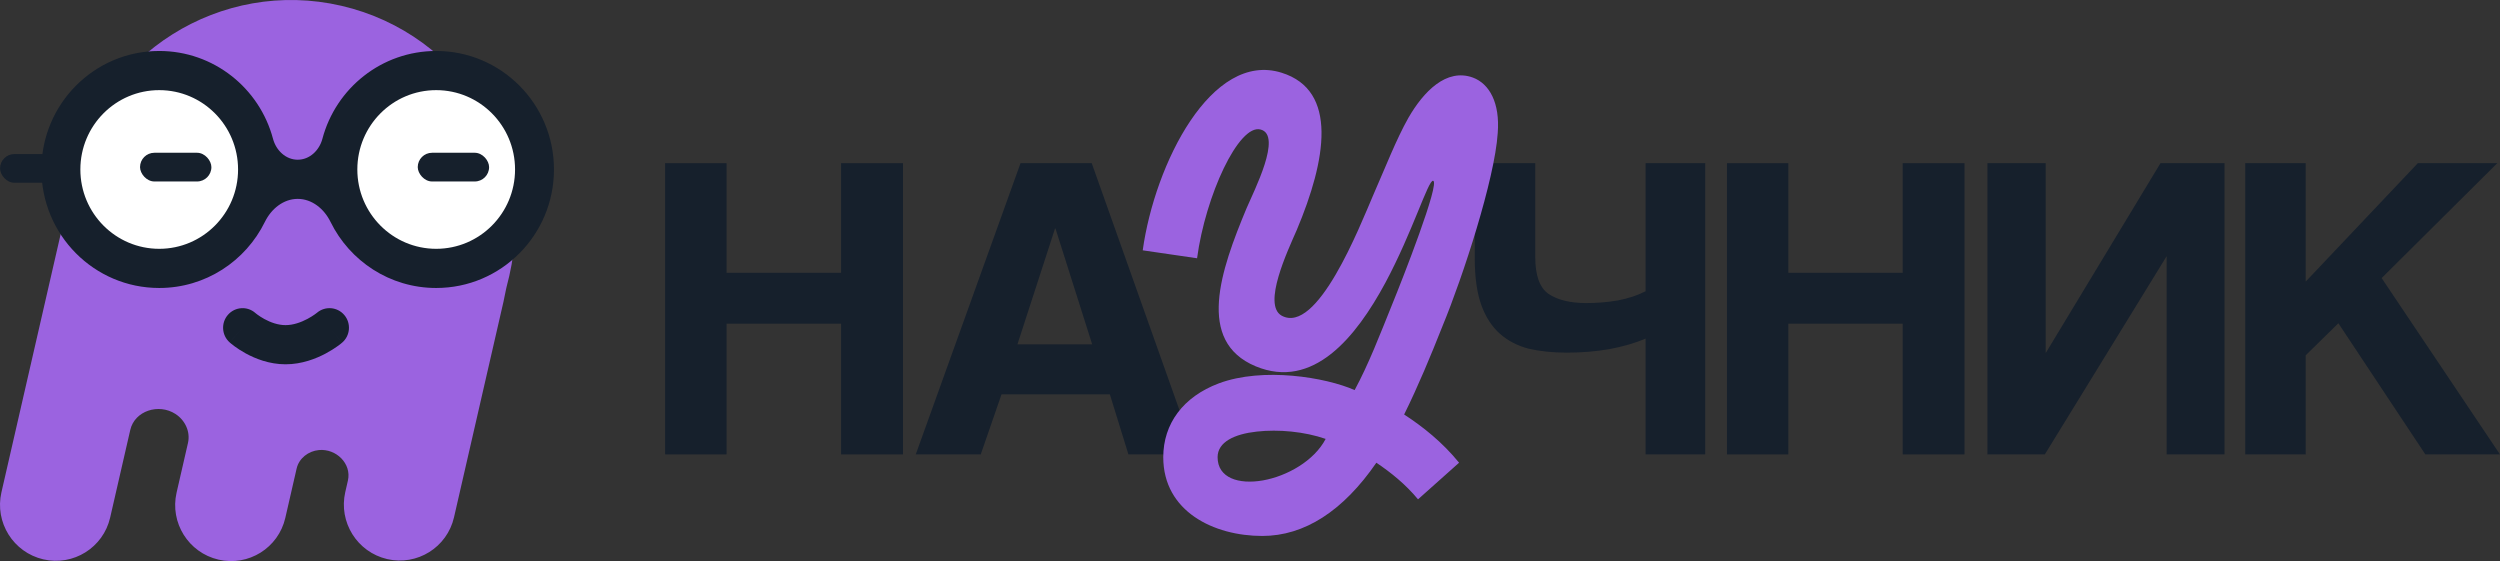
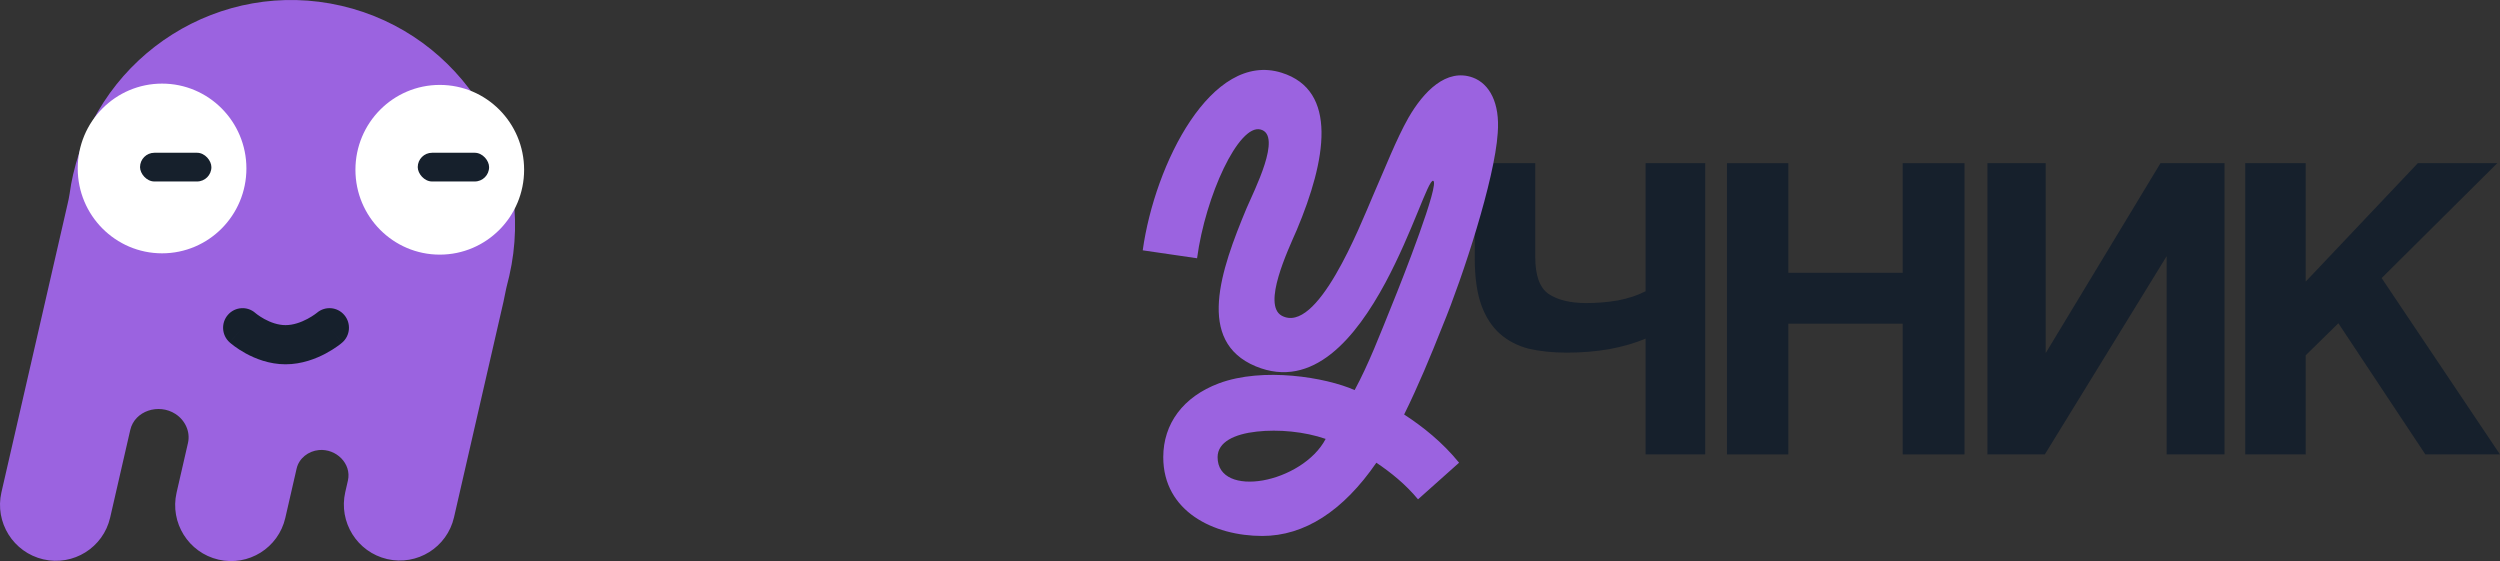
<svg xmlns="http://www.w3.org/2000/svg" width="352" height="79" viewBox="0 0 352 79" fill="none">
  <rect x="0" y="0" width="352" height="79" fill="#333333" stroke="none" />
-   <path d="M118.423 63.98V45.575H102.3V63.98H93.647V22.972H102.3V38.411H118.423V22.972H127.138V63.98H118.423Z" fill="#16202C" />
-   <path d="M148.61 32.174H148.547L143.256 48.478H153.777L148.61 32.174ZM158.881 63.98L156.267 55.519H141.015L138.089 63.98H128.938L143.692 22.972H153.714L168.281 63.98H158.881Z" fill="#16202C" />
  <path d="M231.703 63.98V47.675C230.253 48.293 228.554 48.787 226.606 49.158C224.7 49.487 222.69 49.652 220.576 49.652C218.628 49.652 216.846 49.466 215.23 49.096C213.655 48.684 212.309 47.984 211.19 46.996C210.071 46.008 209.201 44.67 208.579 42.982C207.957 41.252 207.646 39.05 207.646 36.373V22.972H216.163V36.188C216.163 38.782 216.784 40.511 218.028 41.376C219.312 42.24 221.094 42.673 223.373 42.673C224.865 42.673 226.336 42.549 227.787 42.302C229.279 42.014 230.584 41.582 231.703 41.005V22.972H240.095V63.98H231.703Z" fill="#16202C" />
  <path d="M267.901 63.98V45.575H251.801V63.98H243.16V22.972H251.801V38.411H267.901V22.972H276.603V63.98H267.901Z" fill="#16202C" />
  <path d="M279.83 63.98V22.972H288.036V49.713L304.198 22.972H313.211V63.98H305.068V36.065L287.911 63.98H279.83Z" fill="#16202C" />
  <path d="M341.49 63.98L329.244 45.514L324.644 50.022V63.98H316.128V22.972H324.644V39.647L340.433 22.972H351.622L335.336 39.153L351.995 63.98H341.49Z" fill="#16202C" />
  <path d="M177.727 75.462C170.927 75.462 163.787 72.024 163.787 64.376C163.787 59.65 166.592 55.869 171.607 53.979C177.812 51.659 186.653 53.12 190.733 54.924C192.688 51.315 194.303 47.104 196.003 42.894C197.448 39.37 202.804 25.707 201.784 25.45C201.104 25.278 198.893 32.668 195.068 39.8C190.903 47.534 184.868 54.924 176.792 51.573C168.377 48.05 171.862 38.081 175.517 29.317C176.537 26.91 180.618 19.005 177.472 18.231C174.412 17.458 169.737 27.512 168.547 36.363L160.896 35.246C162.597 23.044 170.587 7.146 180.448 10.24C188.438 12.732 186.738 22.528 182.573 32.41C181.298 35.332 177.727 42.894 180.448 44.44C185.463 47.19 191.413 31.98 193.368 27.426C195.068 23.559 196.598 19.606 198.298 16.599C200.424 12.904 203.654 9.552 207.394 10.927C209.689 11.787 211.219 14.45 210.879 18.747C210.454 25.278 205.949 39.027 203.144 45.815C201.444 50.112 199.659 54.408 197.703 58.361C200.339 60.08 203.059 62.228 205.439 65.15L199.659 70.306C197.873 68.157 195.833 66.525 193.793 65.15C189.118 71.938 183.678 75.462 177.727 75.462ZM171.437 64.376C171.437 67.298 174.412 68.243 177.812 67.642C181.213 67.04 185.038 64.892 186.653 61.798C183.678 60.767 180.022 60.424 176.962 60.767C173.817 61.111 171.437 62.228 171.437 64.376Z" fill="#9B63E0" />
  <path fill-rule="evenodd" clip-rule="evenodd" d="M48.986 67.667C49.532 65.286 47.33 63.137 44.898 63.368V63.368C43.418 63.508 42.099 64.521 41.766 65.97L40.173 72.915C39.202 77.145 34.988 79.778 30.761 78.796C26.533 77.814 23.893 73.588 24.864 69.358L26.467 62.369C26.831 60.783 26.062 59.16 24.695 58.279V58.279C22.351 56.767 18.963 57.826 18.34 60.544L15.51 72.875C14.54 77.105 10.326 79.738 6.098 78.756C1.871 77.774 -0.77 73.549 0.201 69.319L9.498 28.799V28.799C9.613 28.299 9.731 27.799 9.8 27.291C9.921 26.389 10.084 25.486 10.291 24.584C14.207 7.52 31.129 -3.12 48.088 0.82C65.048 4.759 75.622 21.786 71.707 38.85C71.619 39.233 71.525 39.613 71.425 39.989C71.209 40.805 71.082 41.643 70.894 42.466V42.466L63.925 72.837C62.954 77.067 58.74 79.7 54.513 78.718C50.285 77.736 47.645 73.511 48.615 69.281L48.986 67.667Z" fill="#9B63E0" />
  <ellipse cx="22.819" cy="23.72" rx="11.875" ry="11.948" fill="white" />
  <ellipse cx="61.92" cy="23.904" rx="11.875" ry="11.948" fill="white" />
-   <path fill-rule="evenodd" clip-rule="evenodd" d="M22.418 35.033C28.549 35.033 33.52 30.032 33.52 23.862C33.52 17.693 28.549 12.691 22.418 12.691C16.286 12.691 11.315 17.693 11.315 23.862C11.315 30.032 16.286 35.033 22.418 35.033ZM41.917 28.002C39.899 28.002 38.192 29.413 37.299 31.234C34.594 36.752 28.946 40.548 22.418 40.548C13.259 40.548 5.834 33.078 5.834 23.862C5.834 14.647 13.259 7.177 22.418 7.177C30.092 7.177 36.549 12.422 38.44 19.545C38.874 21.177 40.238 22.488 41.917 22.488V22.488C43.595 22.488 44.96 21.177 45.393 19.545C47.284 12.422 53.741 7.177 61.416 7.177C70.575 7.177 77.999 14.647 77.999 23.862C77.999 33.078 70.575 40.548 61.416 40.548C54.887 40.548 49.239 36.752 46.534 31.234C45.642 29.413 43.935 28.002 41.917 28.002V28.002ZM61.416 35.033C67.548 35.033 72.519 30.032 72.519 23.862C72.519 17.693 67.548 12.691 61.416 12.691C55.284 12.691 50.313 17.693 50.313 23.862C50.313 30.032 55.284 35.033 61.416 35.033Z" fill="#16202C" />
  <rect x="58.818" y="21.509" width="10.048" height="4.044" rx="2.022" fill="#16202C" />
  <rect x="19.717" y="21.509" width="10.048" height="4.044" rx="2.022" fill="#16202C" />
-   <rect x="0.006" y="21.69" width="10.048" height="4.044" rx="2.022" fill="#16202C" />
  <path fill-rule="evenodd" clip-rule="evenodd" d="M44.633 44.033C45.788 43.059 47.51 43.206 48.485 44.364C49.463 45.526 49.319 47.266 48.164 48.25L46.393 46.146C48.164 48.25 48.164 48.251 48.163 48.251L48.159 48.255L48.153 48.26L48.136 48.274C48.124 48.284 48.109 48.297 48.091 48.311C48.056 48.34 48.009 48.378 47.951 48.423C47.837 48.513 47.678 48.633 47.482 48.773C47.09 49.051 46.533 49.415 45.849 49.779C44.513 50.489 42.514 51.293 40.209 51.293C37.896 51.293 35.921 50.484 34.603 49.763C33.93 49.394 33.386 49.026 33.003 48.743C32.811 48.601 32.656 48.479 32.544 48.387C32.488 48.341 32.442 48.302 32.407 48.272C32.389 48.257 32.374 48.244 32.362 48.233C32.356 48.228 32.35 48.223 32.346 48.219L32.339 48.213L32.336 48.211L32.335 48.209C32.334 48.209 32.333 48.208 34.153 46.146L32.333 48.208C31.201 47.197 31.098 45.455 32.103 44.316C33.104 43.181 34.827 43.074 35.959 44.073C35.96 44.073 35.96 44.074 35.961 44.074C35.966 44.079 35.981 44.091 36.004 44.111C36.052 44.149 36.133 44.214 36.244 44.296C36.469 44.462 36.805 44.69 37.223 44.919C38.088 45.392 39.141 45.778 40.209 45.778C41.284 45.778 42.377 45.388 43.288 44.903C43.727 44.67 44.083 44.436 44.323 44.266C44.442 44.182 44.529 44.115 44.581 44.074C44.607 44.054 44.624 44.04 44.631 44.035C44.632 44.034 44.633 44.033 44.633 44.033Z" fill="#16202C" />
</svg>